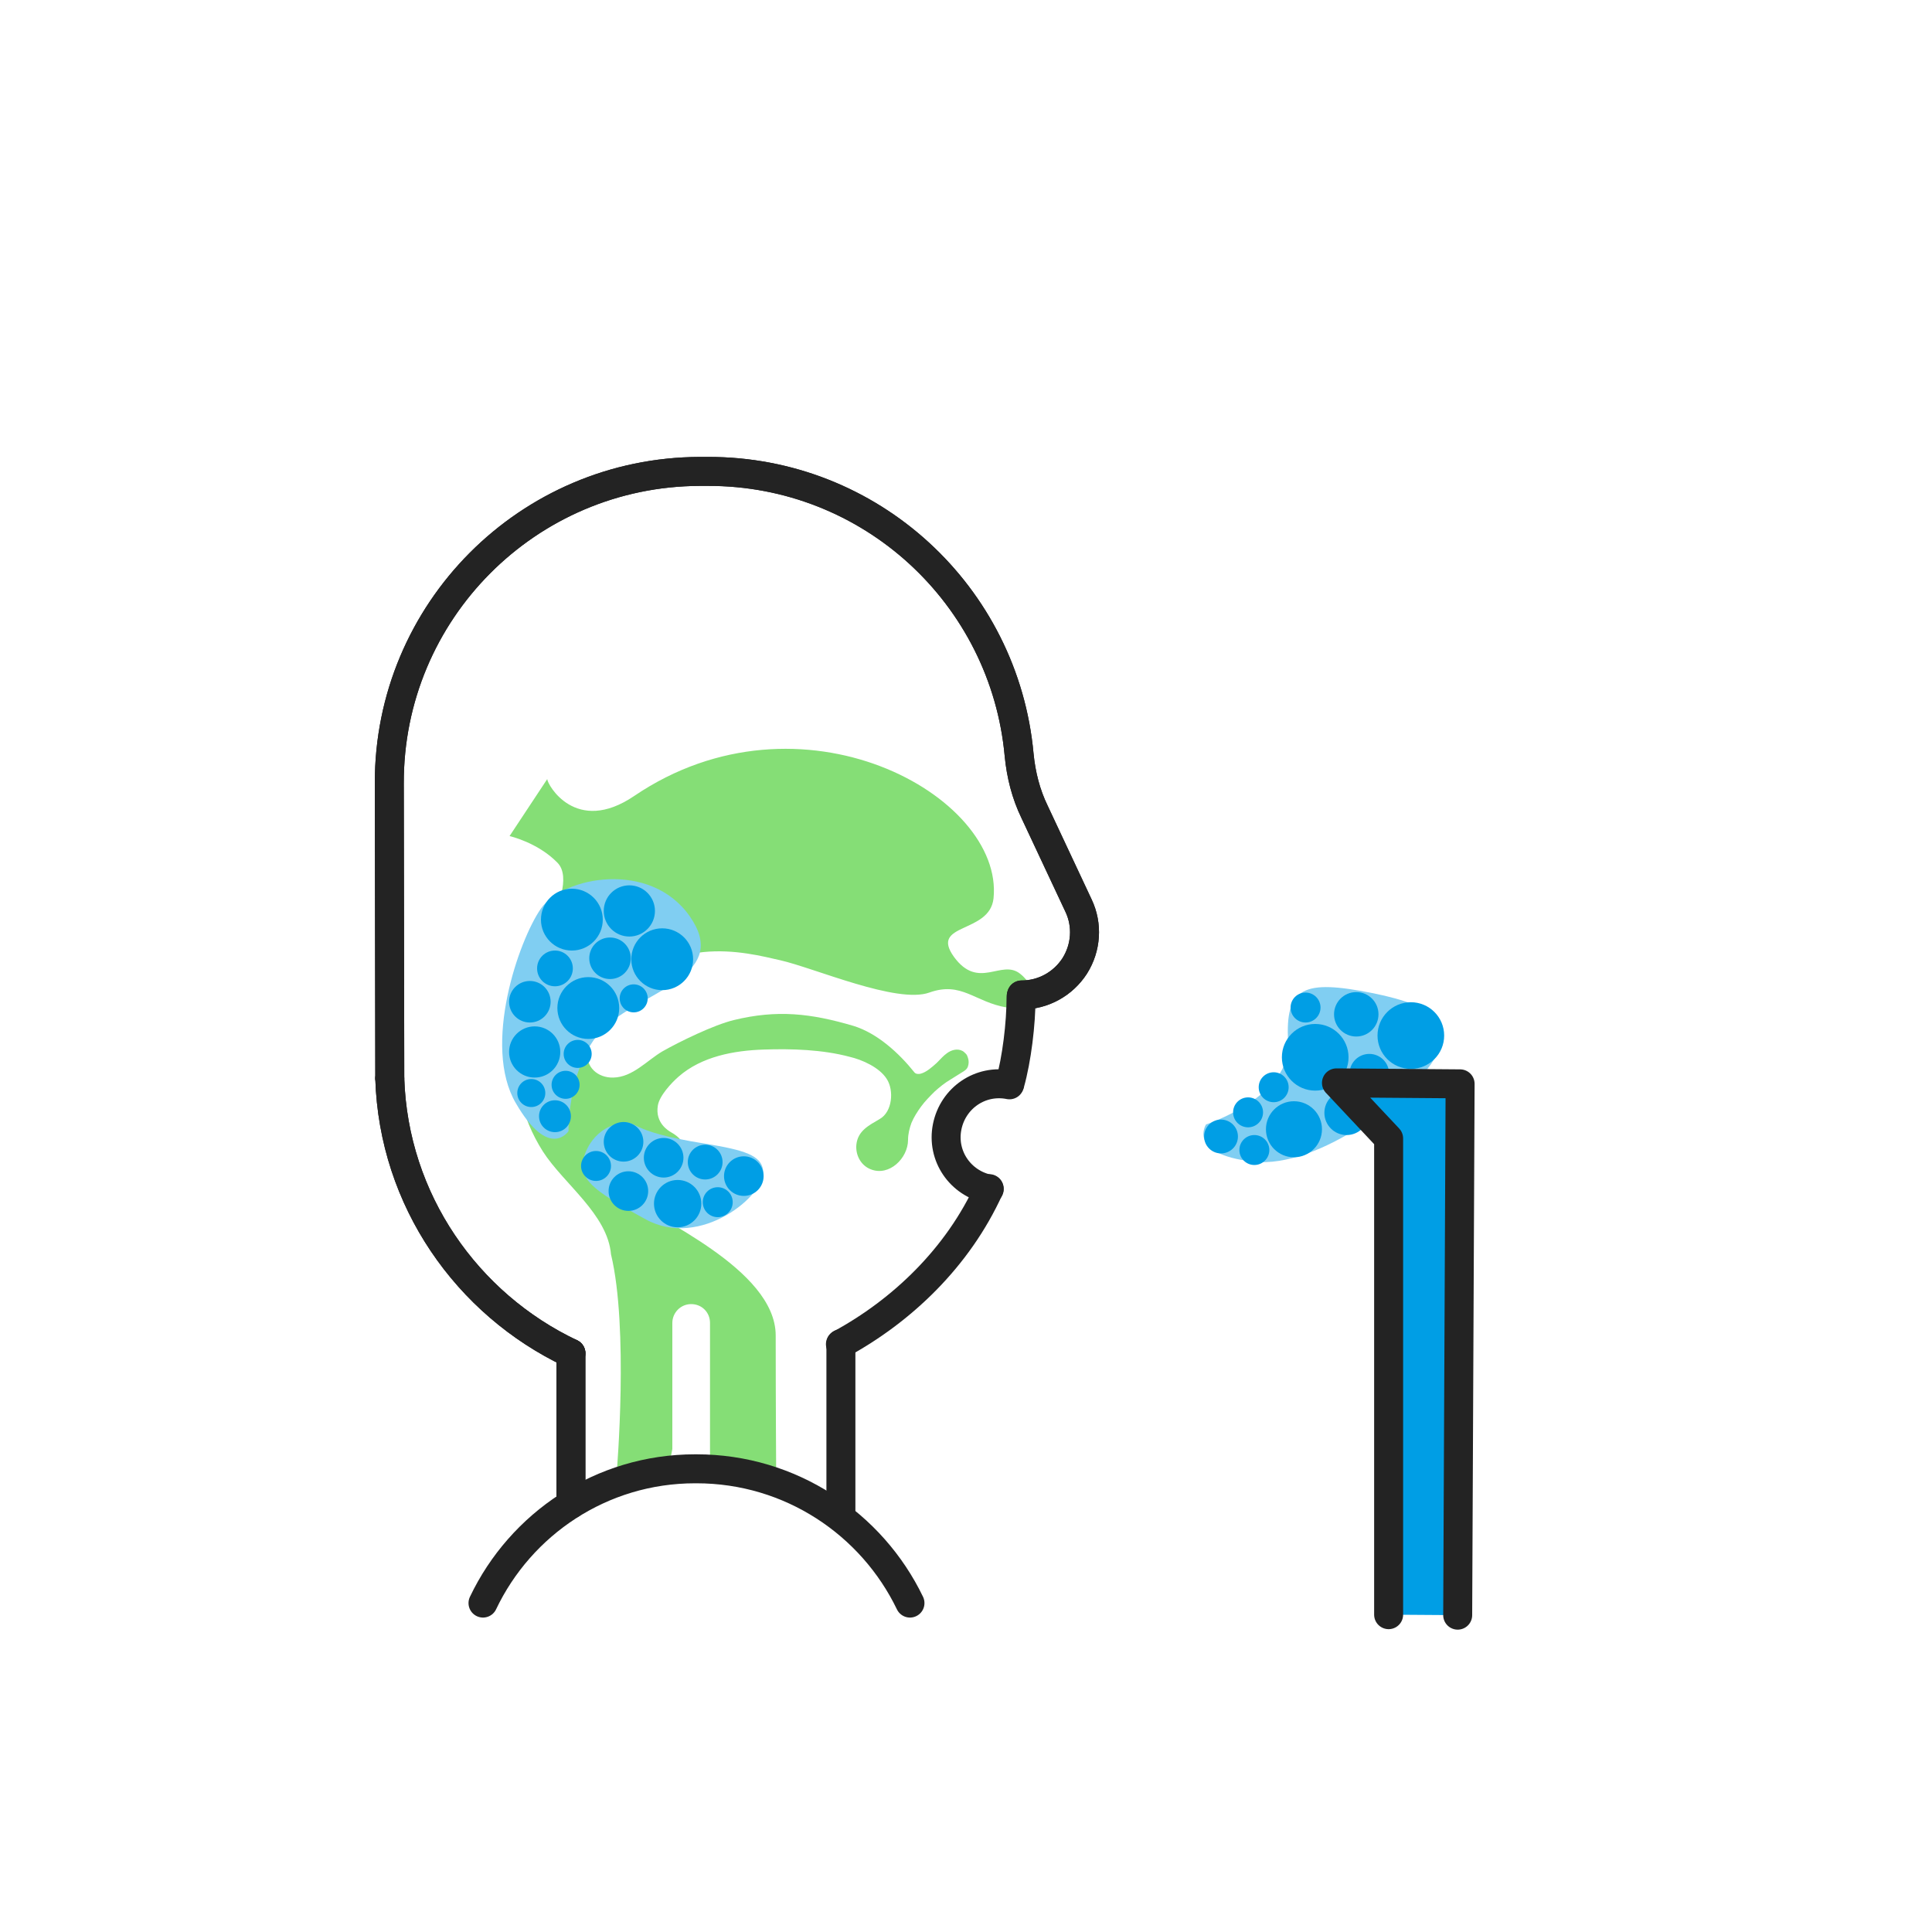
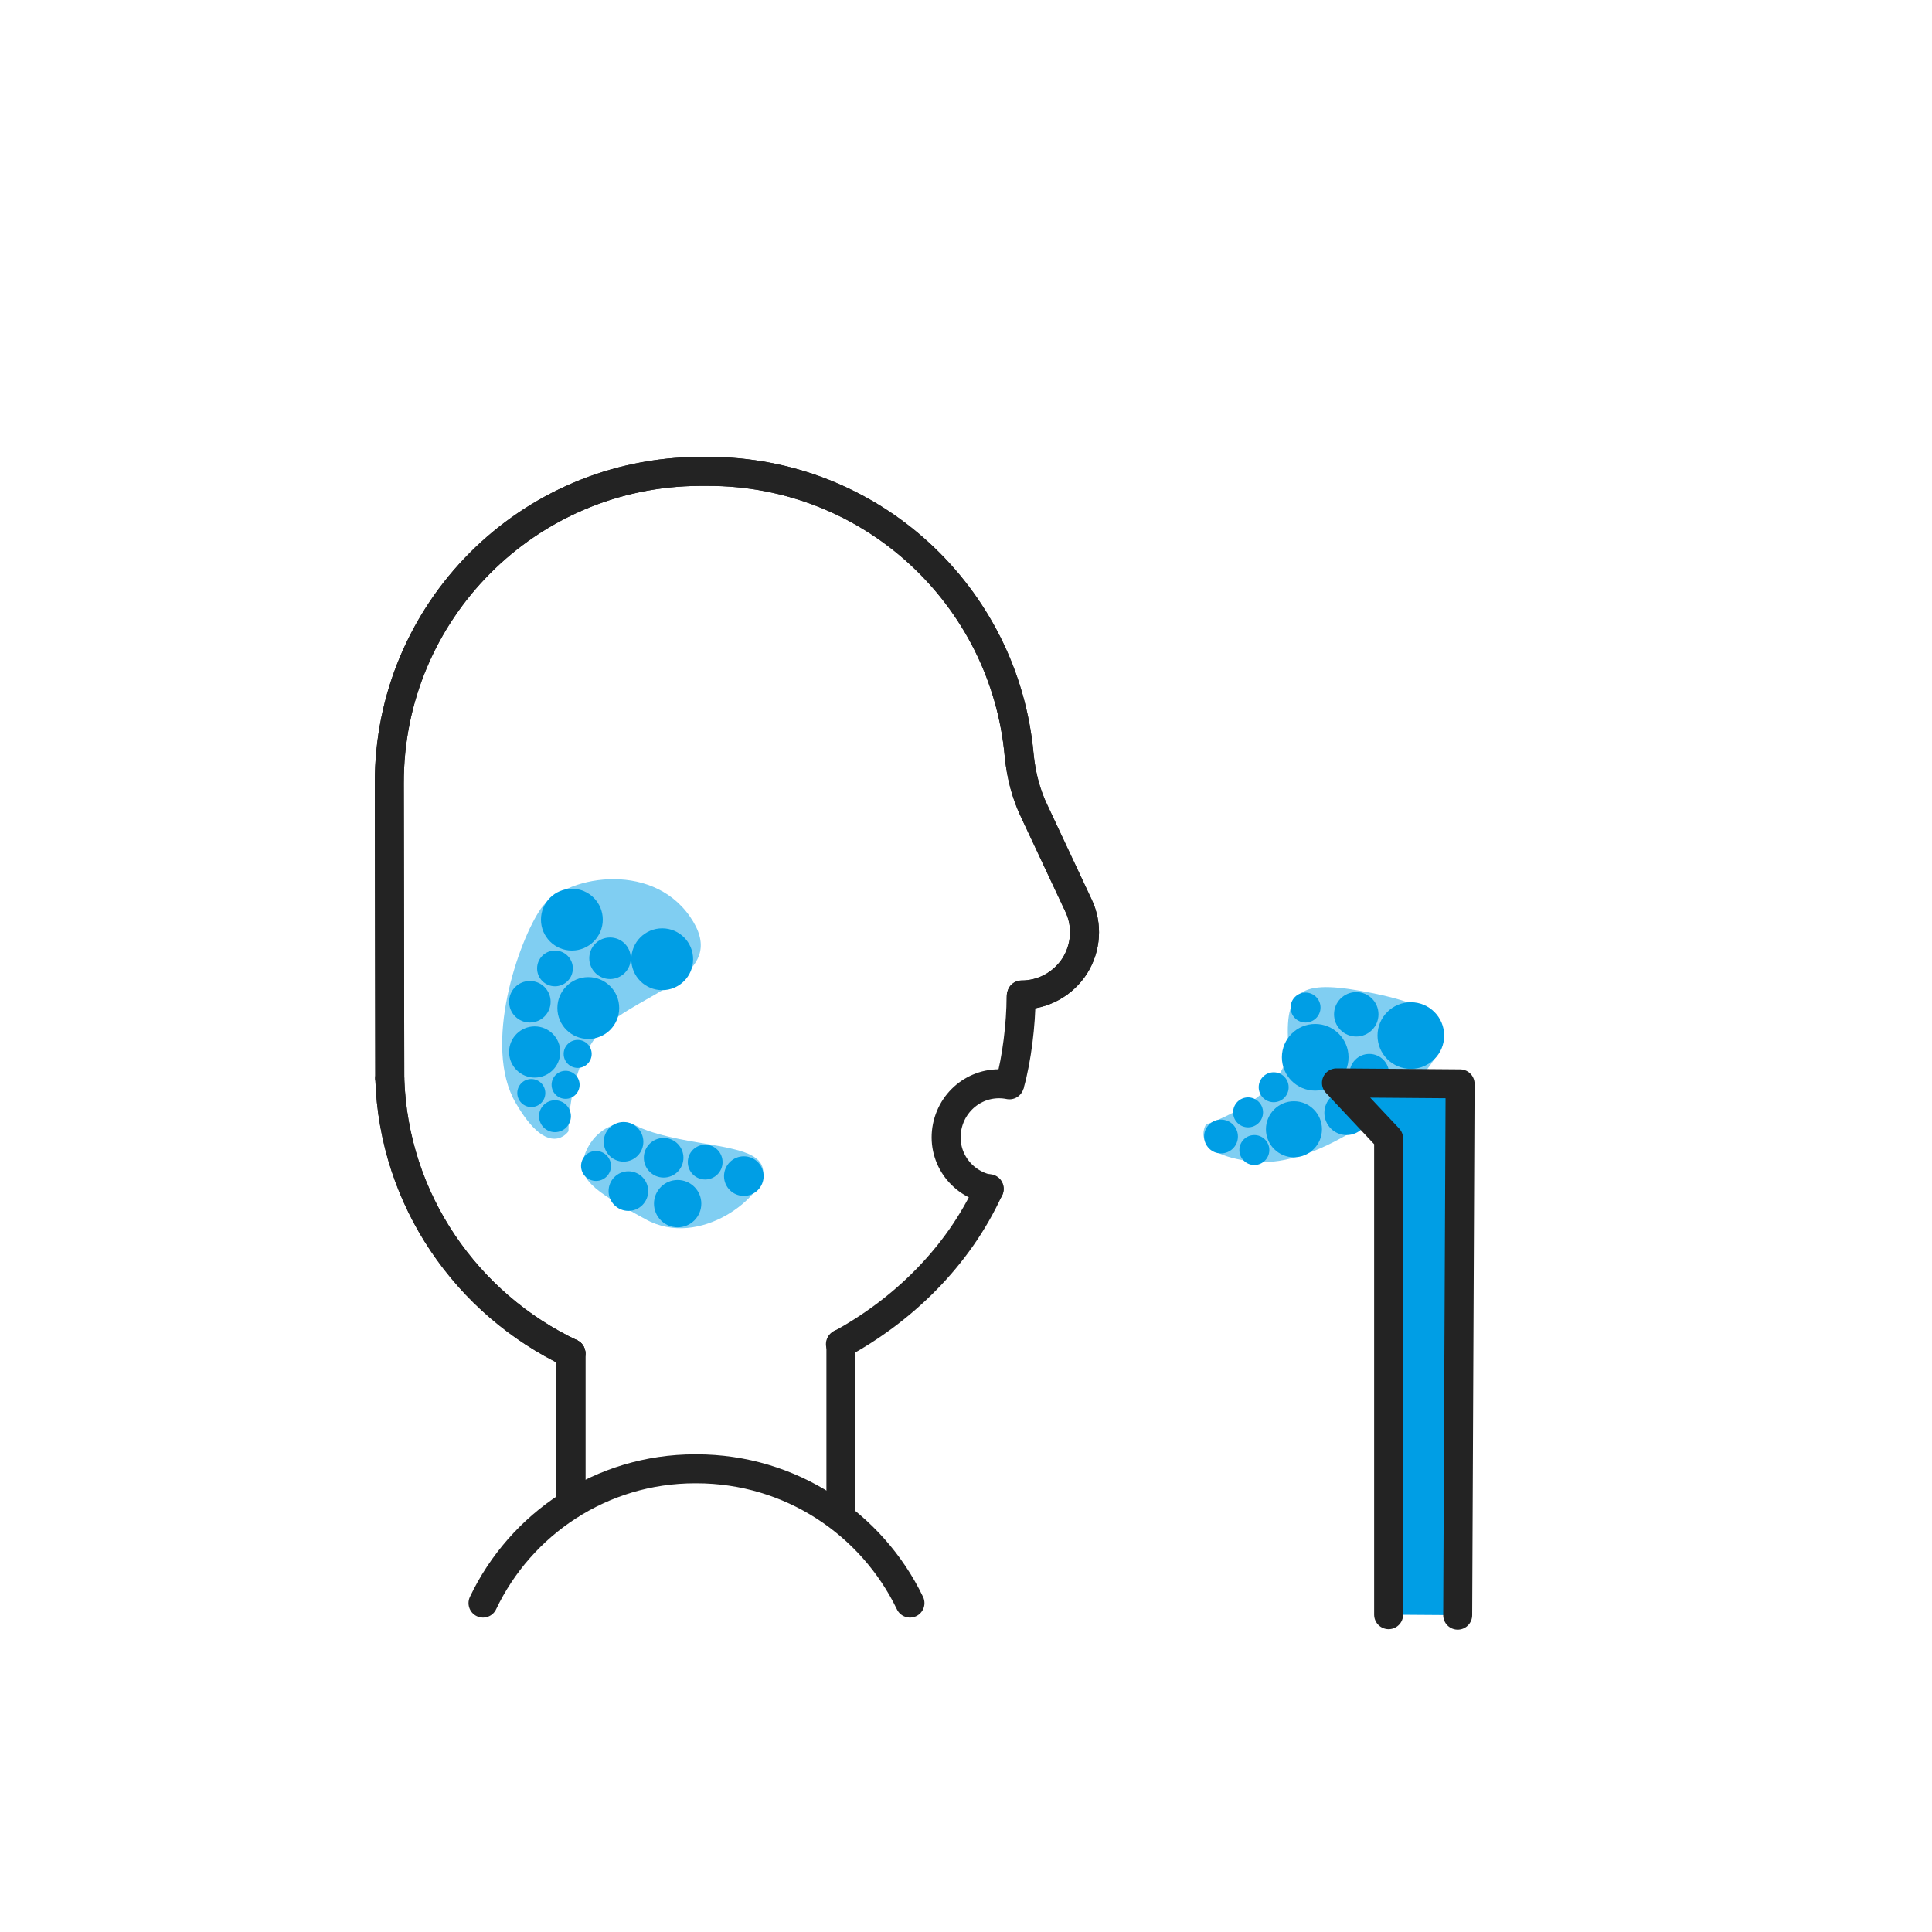
<svg xmlns="http://www.w3.org/2000/svg" width="400" height="400" viewBox="0 0 400 400" fill="none">
-   <path d="M211.2 201.6C207.3 198.5 202.6 205.1 197.5 198.1C192.4 191 204.9 193.4 205.7 186C207.9 164.7 165.8 141.4 131.3 164.8C119.2 173 113.3 162.4 113.3 161.3L105.5 173.1C105.5 173.1 111.3 174.4 115.4 178.6C118.4 181.6 114.9 188.8 114.9 188.8C114.9 188.8 110.2 198.6 107.5 215C106.1 223.3 107.9 231.3 112.4 238.4C116.7 245.1 125.8 251.4 126.5 259.7C130.2 275 127.7 304.7 127.7 304.7L133.3 303L138.6 302.7C138.6 302.7 138.9 301.7 139.2 300V273.9C139.2 271.8 140.9 270 143.1 270C145.3 270 147 271.7 147 273.9V303L160.7 305.5C160.7 305.5 160.6 290.3 160.6 276.5C160.6 262.6 135.1 252.2 131.2 248.3C127.3 244.4 124.8 244.3 125.5 238C126.3 231.7 130.6 235.3 132.2 236C133.8 236.8 135.3 241.5 138.9 240.3C142.4 239.1 142.5 236.4 138.9 234.4C138.4 234.1 135.6 232.5 136.2 228.9C136.5 226.9 139 224.2 140.5 222.9C145.3 218.7 152 217.5 158.1 217.3C163.9 217.1 170.3 217.3 175.9 218.8C178.5 219.4 182.1 221 183.6 223.4C185.1 225.7 184.8 230.2 182.1 231.7C179.9 233 177.6 234.1 177.3 237C177.1 239.1 178.2 241.3 180.3 242.1C184.1 243.6 188 239.8 188 236C188 234.8 188.3 233.6 188.7 232.5C189.2 231.3 189.9 230.2 190.7 229.1C191.5 228 192.5 227 193.5 226C194.5 225.1 195.6 224.2 196.8 223.5C197.6 223 198.4 222.5 199.2 222C199.7 221.7 200.2 221.4 200.4 220.8C200.6 220.2 200.6 219.6 200.4 219C200.3 218.7 200.2 218.4 200 218.2C199.8 218 199.5 217.7 199.3 217.6C198.2 217 196.9 217.4 196 218.1C195.3 218.6 194.8 219.2 194.2 219.8C194.1 219.9 194 220 193.9 220.1C193 220.9 191.8 222 190.6 222.3C190.2 222.4 189.6 222.4 189.3 222C186.1 218 181.6 213.9 176.7 212.4C167.9 209.8 160.9 209 151.9 211.2C147.8 212.2 140.8 215.6 137.1 217.7C133.9 219.6 131 223 127 223.1C123.8 223.2 121.1 220.9 121.7 217.6C122.2 214.4 124.5 210.9 126.3 208.4C138.1 192.7 154.4 197.2 161.5 198.8C168.6 200.4 185.7 207.9 192.4 205.5C199.1 203.1 201.8 207.5 208.5 208.6C214.7 209.8 215.1 204.7 211.2 201.6Z" fill="#85DE76" />
  <path d="M120.9 239.6C120.9 239.6 122.2 233.9 128.2 232.6C132.4 231.7 128.9 234.1 146.1 236.8C154.1 238.1 157.6 239.2 158 242.3C158.7 247.3 145 258.8 133.6 252.4C122.2 246.2 119.8 244 120.9 239.6Z" fill="#80CEF2" />
  <path d="M117.7 234.2C117.7 234.2 117.5 218.7 126.3 211.7C135.2 204.7 151 201.4 142.8 189.7C134.6 178 116.6 181.5 112 188.1C107.4 194.7 99.8 216.5 106.8 228.4C113.7 240.3 117.7 234.2 117.7 234.2Z" fill="#80CEF2" />
  <path d="M249.7 232.8C249.7 232.8 267.4 227 266.7 215.8C266 204.2 270 202.8 284.1 205.6C298.2 208.4 301 212.5 296.8 219.5C292.6 226.5 273.2 242.1 259.4 240.5C245.7 238.9 249.7 232.8 249.7 232.8Z" fill="#80CEF2" />
  <path d="M292.1 221.3C295.91 221.3 299 218.211 299 214.4C299 210.589 295.91 207.5 292.1 207.5C288.289 207.5 285.2 210.589 285.2 214.4C285.2 218.211 288.289 221.3 292.1 221.3Z" fill="#009EE5" />
  <path d="M267.9 239.6C271.103 239.6 273.7 237.003 273.7 233.8C273.7 230.597 271.103 228 267.9 228C264.696 228 262.1 230.597 262.1 233.8C262.1 237.003 264.696 239.6 267.9 239.6Z" fill="#009EE5" />
  <path d="M278.8 235C281.34 235 283.4 232.94 283.4 230.4C283.4 227.859 281.34 225.8 278.8 225.8C276.259 225.8 274.2 227.859 274.2 230.4C274.2 232.94 276.259 235 278.8 235Z" fill="#009EE5" />
  <path d="M280.8 214.6C283.34 214.6 285.4 212.54 285.4 210C285.4 207.459 283.34 205.4 280.8 205.4C278.259 205.4 276.2 207.459 276.2 210C276.2 212.54 278.259 214.6 280.8 214.6Z" fill="#009EE5" />
  <path d="M283.5 226.4C285.764 226.4 287.6 224.564 287.6 222.3C287.6 220.036 285.764 218.2 283.5 218.2C281.236 218.2 279.4 220.036 279.4 222.3C279.4 224.564 281.236 226.4 283.5 226.4Z" fill="#009EE5" />
  <path d="M270.3 211.7C272.012 211.7 273.4 210.312 273.4 208.6C273.4 206.888 272.012 205.5 270.3 205.5C268.588 205.5 267.2 206.888 267.2 208.6C267.2 210.312 268.588 211.7 270.3 211.7Z" fill="#009EE5" />
  <path d="M252.8 238.8C254.733 238.8 256.3 237.233 256.3 235.3C256.3 233.367 254.733 231.8 252.8 231.8C250.867 231.8 249.3 233.367 249.3 235.3C249.3 237.233 250.867 238.8 252.8 238.8Z" fill="#009EE5" />
  <path d="M259.7 241.2C261.412 241.2 262.8 239.812 262.8 238.1C262.8 236.388 261.412 235 259.7 235C257.988 235 256.6 236.388 256.6 238.1C256.6 239.812 257.988 241.2 259.7 241.2Z" fill="#009EE5" />
  <path d="M258.4 233.4C260.112 233.4 261.5 232.012 261.5 230.3C261.5 228.588 260.112 227.2 258.4 227.2C256.688 227.2 255.3 228.588 255.3 230.3C255.3 232.012 256.688 233.4 258.4 233.4Z" fill="#009EE5" />
  <path d="M263.7 228.2C265.412 228.2 266.8 226.812 266.8 225.1C266.8 223.388 265.412 222 263.7 222C261.988 222 260.6 223.388 260.6 225.1C260.6 226.812 261.988 228.2 263.7 228.2Z" fill="#009EE5" />
  <path d="M272.3 225.8C276.111 225.8 279.2 222.711 279.2 218.9C279.2 215.089 276.111 212 272.3 212C268.489 212 265.4 215.089 265.4 218.9C265.4 222.711 268.489 225.8 272.3 225.8Z" fill="#009EE5" />
  <path d="M301.8 334.4L302.3 224.4L276.7 224.2L287.5 235.7V334.3" fill="#009EE5" />
  <path d="M301.8 334.4L302.3 224.4L276.7 224.2L287.5 235.7V334.3" stroke="#232323" stroke-width="6" stroke-miterlimit="10" stroke-linecap="round" stroke-linejoin="round" />
  <path d="M118.2 280.2C96.7 270 81.5 248.5 80.7 223.3" stroke="#232323" stroke-width="6" stroke-miterlimit="10" stroke-linecap="round" stroke-linejoin="round" />
  <path d="M80.7 223.2L80.6 162.2C80.5 126.6 109.3 97.7 144.9 97.6H146.5C180.3 97.5 208 123.3 211 156.3C211.4 160.4 212.4 164.4 214.2 168.1L223.3 187.5C225.2 191.5 224.9 196.2 222.5 200C220.1 203.7 216 206 211.5 206" stroke="#232323" stroke-width="6" stroke-miterlimit="10" stroke-linecap="round" stroke-linejoin="round" />
  <path d="M118.2 280.2V311.4" stroke="#232323" stroke-width="6" stroke-miterlimit="10" stroke-linecap="round" stroke-linejoin="round" />
  <path d="M100 331.9C107.8 315.5 124.5 304.1 143.9 304.1H144.2C163.7 304.1 180.5 315.5 188.4 331.9" stroke="#232323" stroke-width="6" stroke-miterlimit="10" stroke-linecap="round" stroke-linejoin="round" />
  <path d="M118.2 280.2C96.7 270 81.5 248.5 80.7 223.3" stroke="#232323" stroke-width="6" stroke-miterlimit="10" stroke-linecap="round" stroke-linejoin="round" />
  <path d="M211.4 206.4C211.4 212 210.5 219.3 209.1 224.3" stroke="#232323" stroke-width="6" stroke-miterlimit="10" stroke-linecap="round" stroke-linejoin="round" />
  <path d="M80.7 223.2L80.6 162.2C80.5 126.6 109.3 97.7 144.9 97.6H146.5C180.3 97.5 208 123.3 211 156.3C211.4 160.4 212.4 164.4 214.2 168.1L223.3 187.5C225.2 191.5 224.9 196.2 222.5 200C220.1 203.7 216 206 211.5 206" stroke="#232323" stroke-width="6" stroke-miterlimit="10" stroke-linecap="round" stroke-linejoin="round" />
  <path d="M118.2 280.2V311.4" stroke="#232323" stroke-width="6" stroke-miterlimit="10" stroke-linecap="round" stroke-linejoin="round" />
  <path d="M204.8 246.1C198.3 260.4 186.7 271.4 174 278.3" stroke="#232323" stroke-width="6" stroke-miterlimit="10" stroke-linecap="round" stroke-linejoin="round" />
  <path d="M174.1 278.2V313.1" stroke="#232323" stroke-width="6" stroke-miterlimit="10" stroke-linecap="round" stroke-linejoin="round" />
  <path d="M204.8 246.2C198.8 245 194.9 239.3 196.1 233.3C197.3 227.3 203 223.4 209 224.6" stroke="#232323" stroke-width="6" stroke-miterlimit="10" stroke-linecap="round" stroke-linejoin="round" />
  <path d="M154 247.6C156.264 247.6 158.1 245.764 158.1 243.5C158.1 241.236 156.264 239.4 154 239.4C151.736 239.4 149.9 241.236 149.9 243.5C149.9 245.764 151.736 247.6 154 247.6Z" fill="#009EE5" />
  <path d="M137.4 243.8C139.664 243.8 141.5 241.964 141.5 239.7C141.5 237.435 139.664 235.6 137.4 235.6C135.135 235.6 133.3 237.435 133.3 239.7C133.3 241.964 135.135 243.8 137.4 243.8Z" fill="#009EE5" />
  <path d="M129.1 240.5C131.364 240.5 133.2 238.664 133.2 236.4C133.2 234.135 131.364 232.3 129.1 232.3C126.836 232.3 125 234.135 125 236.4C125 238.664 126.836 240.5 129.1 240.5Z" fill="#009EE5" />
  <path d="M130.1 250.7C132.364 250.7 134.2 248.864 134.2 246.6C134.2 244.335 132.364 242.5 130.1 242.5C127.836 242.5 126 244.335 126 246.6C126 248.864 127.836 250.7 130.1 250.7Z" fill="#009EE5" />
  <path d="M140.3 254.1C143.006 254.1 145.2 251.906 145.2 249.2C145.2 246.494 143.006 244.3 140.3 244.3C137.594 244.3 135.4 246.494 135.4 249.2C135.4 251.906 137.594 254.1 140.3 254.1Z" fill="#009EE5" />
  <path d="M146 244.2C147.988 244.2 149.6 242.588 149.6 240.6C149.6 238.612 147.988 237 146 237C144.012 237 142.4 238.612 142.4 240.6C142.4 242.588 144.012 244.2 146 244.2Z" fill="#009EE5" />
  <path d="M123.4 244.5C125.112 244.5 126.5 243.112 126.5 241.4C126.5 239.688 125.112 238.3 123.4 238.3C121.688 238.3 120.3 239.688 120.3 241.4C120.3 243.112 121.688 244.5 123.4 244.5Z" fill="#009EE5" />
-   <path d="M148.6 252C150.312 252 151.7 250.612 151.7 248.9C151.7 247.188 150.312 245.8 148.6 245.8C146.888 245.8 145.5 247.188 145.5 248.9C145.5 250.612 146.888 252 148.6 252Z" fill="#009EE5" />
  <path d="M118.4 196.8C121.935 196.8 124.8 193.934 124.8 190.4C124.8 186.865 121.935 184 118.4 184C114.865 184 112 186.865 112 190.4C112 193.934 114.865 196.8 118.4 196.8Z" fill="#009EE5" />
  <path d="M137.1 205C140.634 205 143.5 202.134 143.5 198.6C143.5 195.065 140.634 192.2 137.1 192.2C133.565 192.2 130.7 195.065 130.7 198.6C130.7 202.134 133.565 205 137.1 205Z" fill="#009EE5" />
-   <path d="M130.3 193.9C133.227 193.9 135.6 191.527 135.6 188.6C135.6 185.673 133.227 183.3 130.3 183.3C127.373 183.3 125 185.673 125 188.6C125 191.527 127.373 193.9 130.3 193.9Z" fill="#009EE5" />
  <path d="M110.7 223.1C113.627 223.1 116 220.727 116 217.8C116 214.873 113.627 212.5 110.7 212.5C107.773 212.5 105.4 214.873 105.4 217.8C105.4 220.727 107.773 223.1 110.7 223.1Z" fill="#009EE5" />
  <path d="M109.7 211.7C112.075 211.7 114 209.775 114 207.4C114 205.025 112.075 203.1 109.7 203.1C107.325 203.1 105.4 205.025 105.4 207.4C105.4 209.775 107.325 211.7 109.7 211.7Z" fill="#009EE5" />
  <path d="M126.3 202.7C128.675 202.7 130.6 200.775 130.6 198.4C130.6 196.025 128.675 194.1 126.3 194.1C123.925 194.1 122 196.025 122 198.4C122 200.775 123.925 202.7 126.3 202.7Z" fill="#009EE5" />
  <path d="M114.9 204.2C116.943 204.2 118.6 202.543 118.6 200.5C118.6 198.456 116.943 196.8 114.9 196.8C112.856 196.8 111.2 198.456 111.2 200.5C111.2 202.543 112.856 204.2 114.9 204.2Z" fill="#009EE5" />
-   <path d="M131.2 209.6C132.801 209.6 134.1 208.301 134.1 206.7C134.1 205.098 132.801 203.8 131.2 203.8C129.598 203.8 128.3 205.098 128.3 206.7C128.3 208.301 129.598 209.6 131.2 209.6Z" fill="#009EE5" />
  <path d="M114.9 234.4C116.723 234.4 118.2 232.922 118.2 231.1C118.2 229.277 116.723 227.8 114.9 227.8C113.078 227.8 111.6 229.277 111.6 231.1C111.6 232.922 113.078 234.4 114.9 234.4Z" fill="#009EE5" />
  <path d="M110 229.2C111.602 229.2 112.9 227.902 112.9 226.3C112.9 224.698 111.602 223.4 110 223.4C108.398 223.4 107.1 224.698 107.1 226.3C107.1 227.902 108.398 229.2 110 229.2Z" fill="#009EE5" />
  <path d="M117.1 227.5C118.701 227.5 120 226.201 120 224.6C120 222.998 118.701 221.7 117.1 221.7C115.498 221.7 114.2 222.998 114.2 224.6C114.2 226.201 115.498 227.5 117.1 227.5Z" fill="#009EE5" />
  <path d="M119.6 221.1C121.201 221.1 122.5 219.801 122.5 218.2C122.5 216.598 121.201 215.3 119.6 215.3C117.998 215.3 116.7 216.598 116.7 218.2C116.7 219.801 117.998 221.1 119.6 221.1Z" fill="#009EE5" />
  <path d="M121.8 215.1C125.335 215.1 128.2 212.234 128.2 208.7C128.2 205.165 125.335 202.3 121.8 202.3C118.265 202.3 115.4 205.165 115.4 208.7C115.4 212.234 118.265 215.1 121.8 215.1Z" fill="#009EE5" />
</svg>